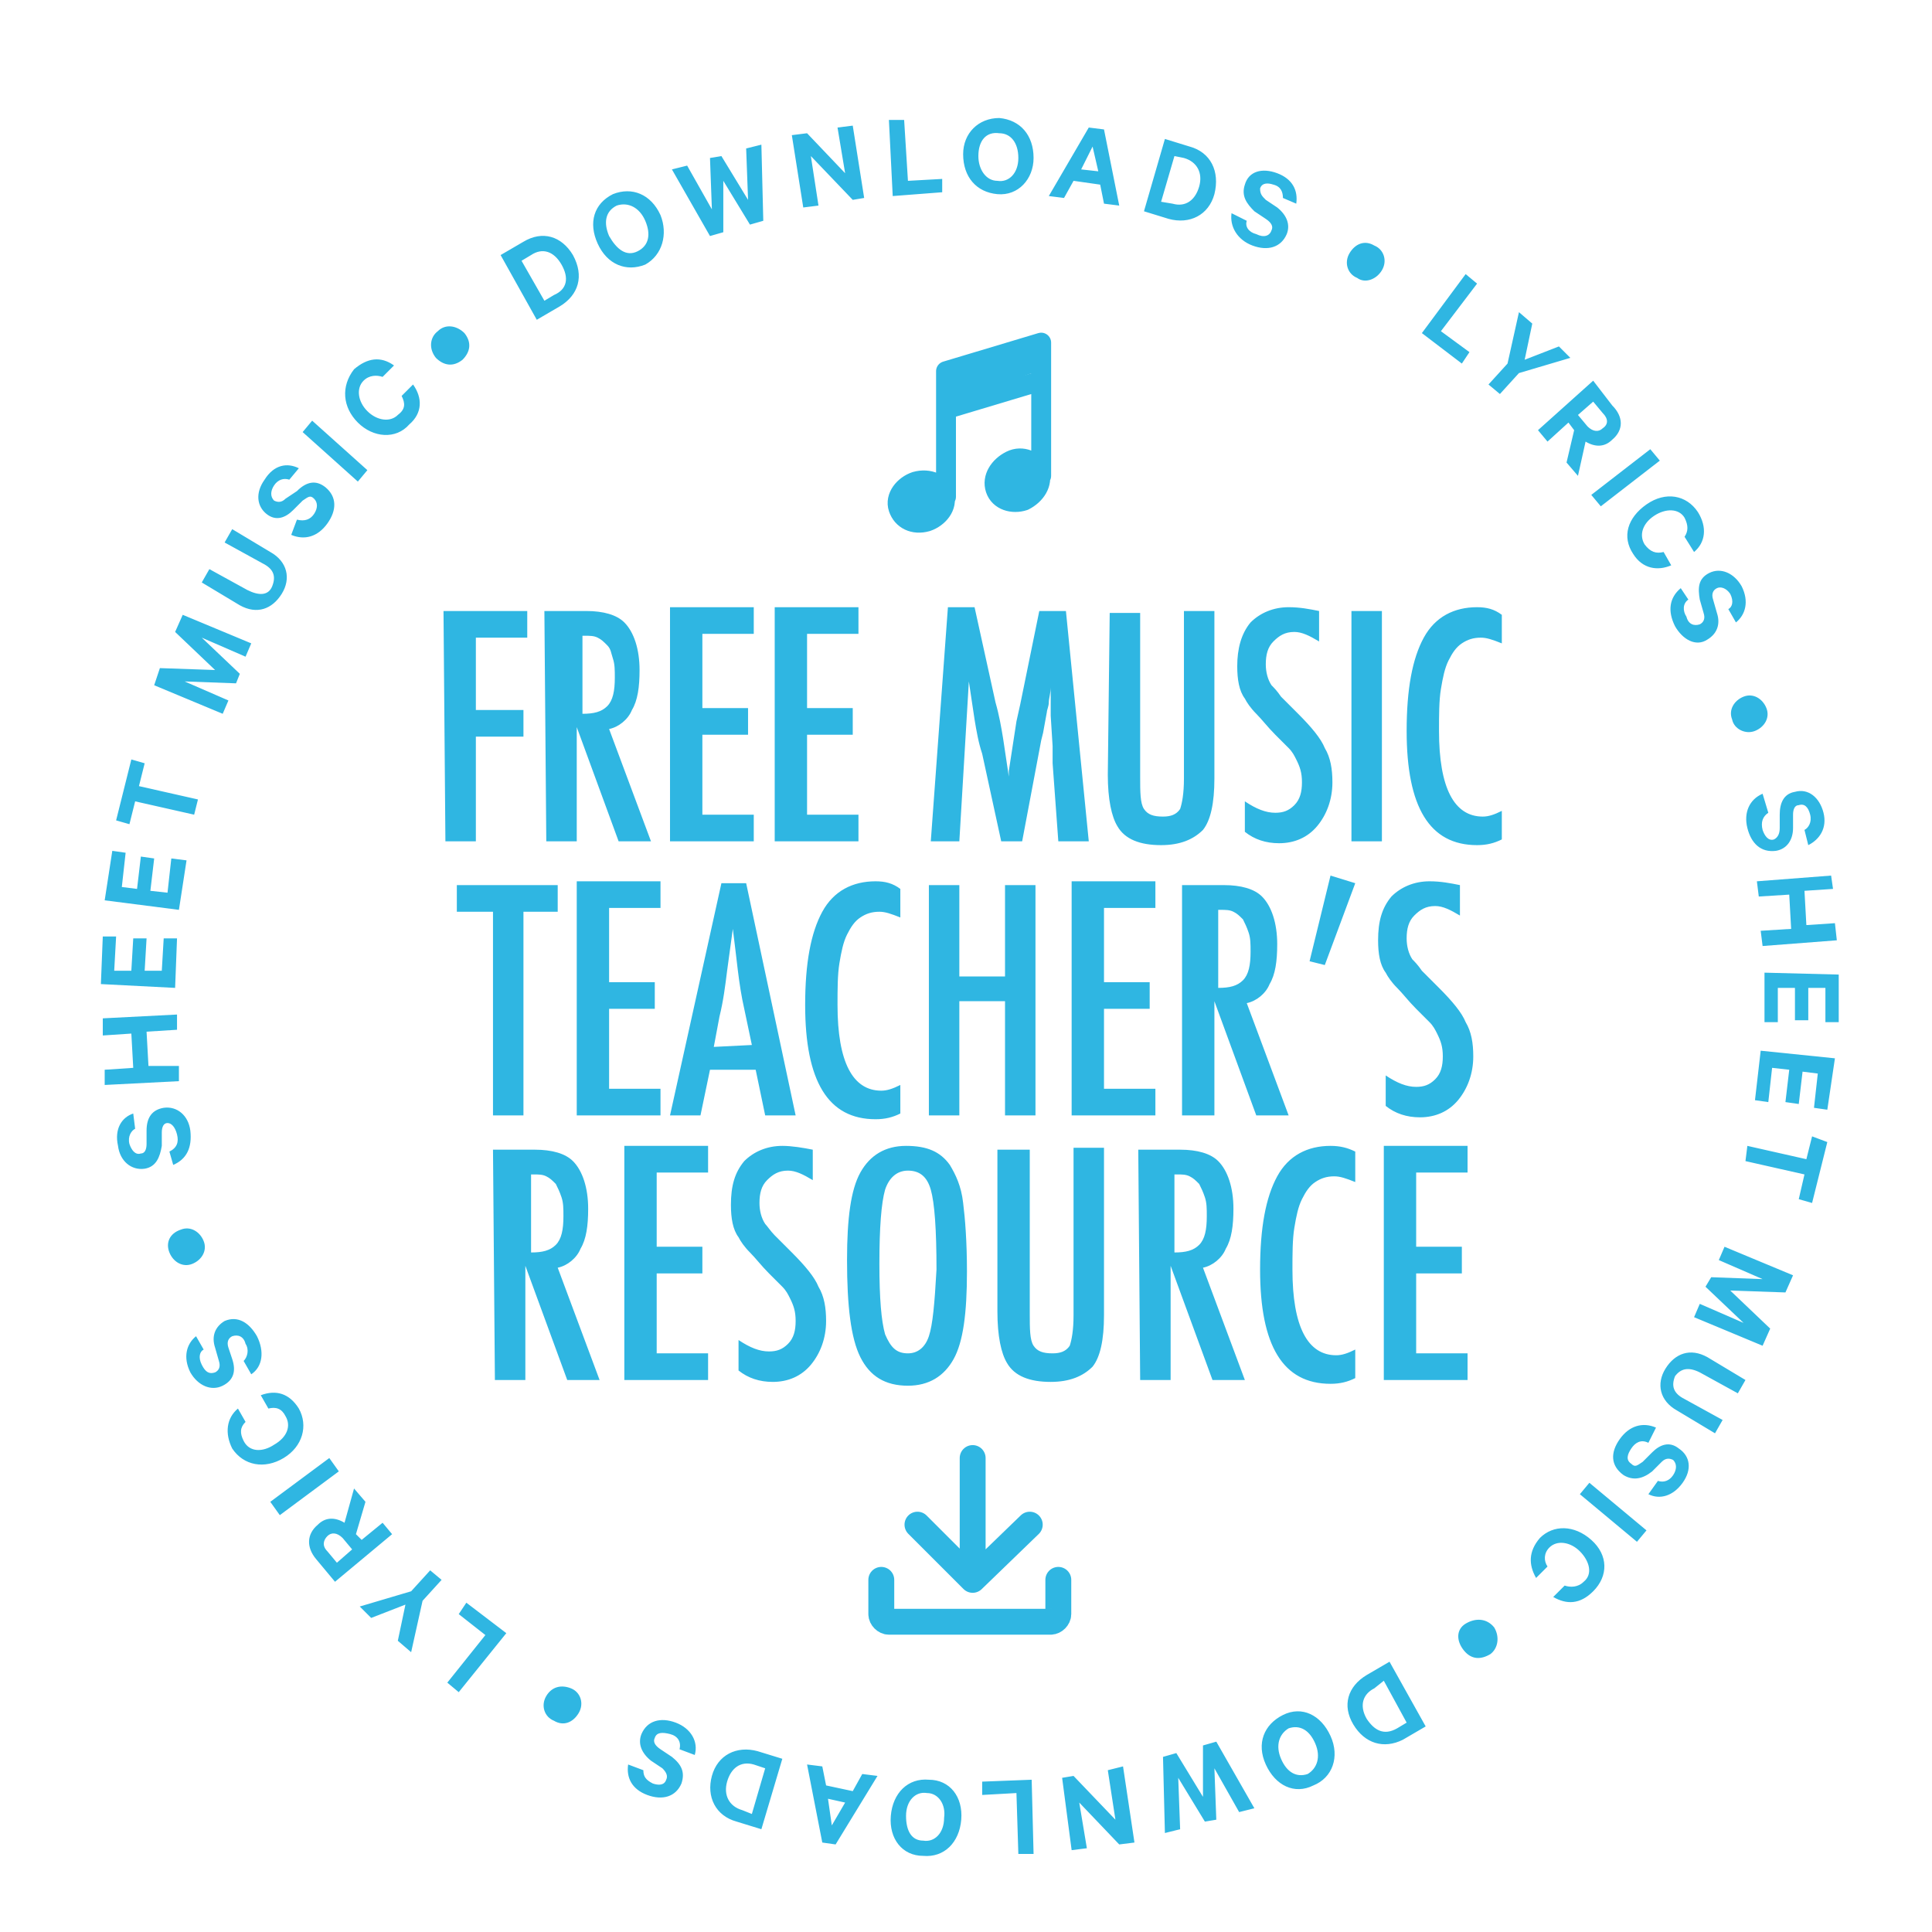
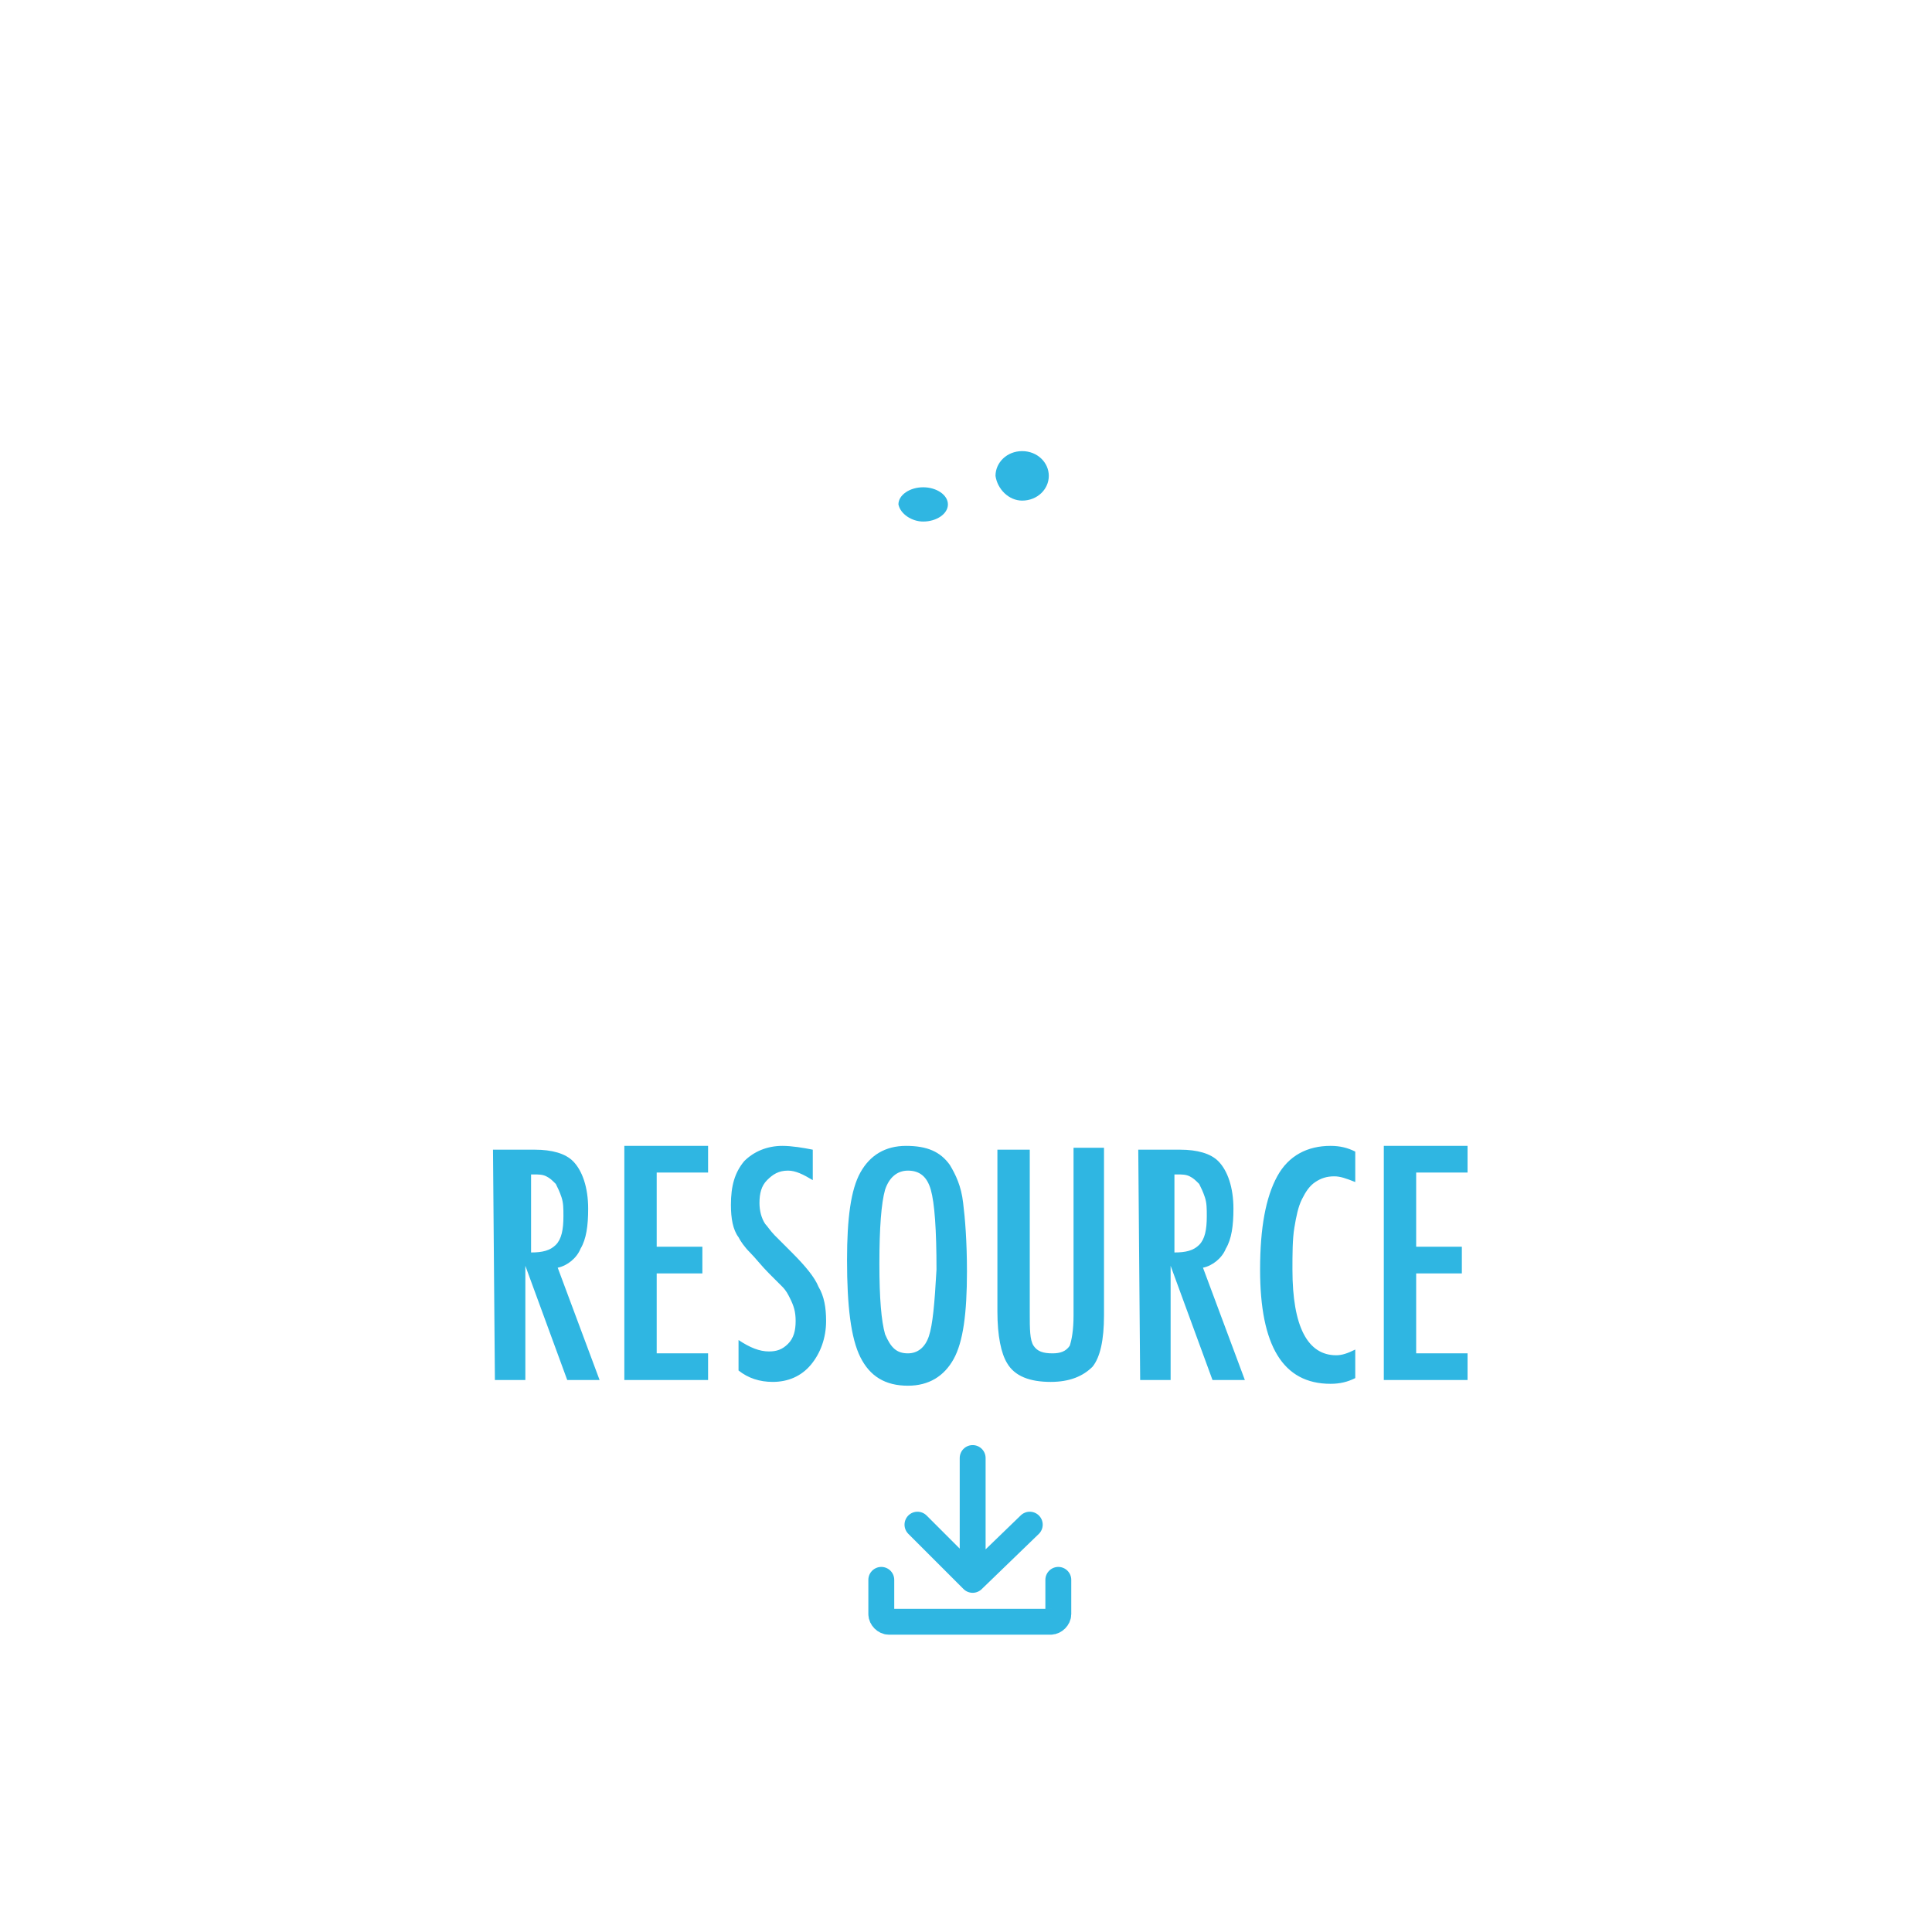
<svg xmlns="http://www.w3.org/2000/svg" version="1.1" id="Layer_1" x="0px" y="0px" viewBox="0 0 101.5 101.5" style="enable-background:new 0 0 101.5 101.5;" xml:space="preserve">
  <style type="text/css">
	.st0{fill:#2FB6E2;}
	.st1{fill:none;stroke:#2FB6E2;stroke-width:1.36;stroke-linecap:round;stroke-linejoin:round;stroke-miterlimit:10;}
	.st2{fill:none;stroke:#2FB6E2;stroke-width:1.044;stroke-linecap:round;stroke-linejoin:round;stroke-miterlimit:10;}
</style>
  <g>
-     <path class="st0" d="M75.1,46.3c-0.8,0-1.5,0.3-2,0.8c-0.5,0.6-0.7,1.3-0.7,2.3c0,0.7,0.1,1.3,0.4,1.7c0.1,0.2,0.3,0.5,0.6,0.8   c0.3,0.3,0.6,0.7,1,1.1c0.3,0.3,0.5,0.5,0.7,0.7s0.3,0.4,0.4,0.6c0.2,0.4,0.3,0.7,0.3,1.2s-0.1,0.9-0.4,1.2s-0.6,0.4-1,0.4   c-0.5,0-1-0.2-1.6-0.6v1.6c0.5,0.4,1.1,0.6,1.8,0.6c0.8,0,1.5-0.3,2-0.9c0.5-0.6,0.8-1.4,0.8-2.3c0-0.7-0.1-1.3-0.4-1.8   c-0.2-0.5-0.7-1.1-1.4-1.8c-0.4-0.4-0.7-0.7-0.9-0.9c-0.2-0.3-0.4-0.5-0.5-0.6c-0.2-0.3-0.3-0.7-0.3-1.1c0-0.5,0.1-0.9,0.4-1.2   s0.6-0.5,1.1-0.5c0.4,0,0.8,0.2,1.3,0.5v-1.6C76.2,46.4,75.7,46.3,75.1,46.3 M68.8,50.5l0.8,0.2l1.6-4.3L69.9,46L68.8,50.5z    M63.8,47.8h0.3c0.3,0,0.5,0,0.7,0.1s0.3,0.2,0.5,0.4c0.1,0.2,0.2,0.4,0.3,0.7c0.1,0.3,0.1,0.6,0.1,1c0,0.7-0.1,1.2-0.4,1.5   s-0.7,0.4-1.3,0.4v-4.1H63.8z M62.2,58.6h1.6v-6l2.2,6h1.7l-2.2-5.9c0.5-0.1,1-0.5,1.2-1c0.3-0.5,0.4-1.2,0.4-2.1   c0-1.1-0.3-2-0.8-2.5c-0.4-0.4-1.1-0.6-2-0.6h-2.2v12.1H62.2z M56.3,58.6h4.4v-1.4H58V53h2.4v-1.4H58v-3.9h2.7v-1.4h-4.4V58.6z    M48.8,58.6h1.6v-6h2.4v6h1.6V46.5h-1.6v4.8h-2.4v-4.8h-1.6V58.6z M46,46.3c-1.2,0-2.2,0.5-2.8,1.6s-0.9,2.7-0.9,4.9   c0,4,1.2,6,3.7,6c0.5,0,0.9-0.1,1.3-0.3V57c-0.4,0.2-0.7,0.3-1,0.3c-1.5,0-2.3-1.5-2.3-4.5c0-0.8,0-1.6,0.1-2.2   c0.1-0.6,0.2-1.1,0.4-1.5s0.4-0.7,0.7-0.9s0.6-0.3,1-0.3c0.3,0,0.6,0.1,1.1,0.3v-1.5C46.9,46.4,46.5,46.3,46,46.3 M37.5,55l0.3-1.6   c0.2-0.8,0.3-1.6,0.4-2.4c0.1-0.7,0.2-1.5,0.3-2.2c0.2,1.5,0.3,2.9,0.6,4.2l0.4,1.9L37.5,55L37.5,55z M35.2,58.6h1.6l0.5-2.4h2.4   l0.5,2.4h1.6l-2.6-12.2h-1.3L35.2,58.6z M30.3,58.6h4.4v-1.4H32V53h2.4v-1.4H32v-3.9h2.7v-1.4h-4.4C30.3,46.3,30.3,58.6,30.3,58.6z    M24,47.9h1.9v10.7h1.6V47.9h1.8v-1.4H24V47.9z" />
-     <path class="st0" d="M77.6,31.9c-1.2,0-2.2,0.5-2.8,1.6c-0.6,1.1-0.9,2.7-0.9,4.9c0,4,1.2,6,3.7,6c0.5,0,0.9-0.1,1.3-0.3v-1.5   c-0.4,0.2-0.7,0.3-1,0.3c-1.5,0-2.3-1.5-2.3-4.5c0-0.8,0-1.6,0.1-2.2c0.1-0.6,0.2-1.1,0.4-1.5c0.2-0.4,0.4-0.7,0.7-0.9   c0.3-0.2,0.6-0.3,1-0.3c0.3,0,0.6,0.1,1.1,0.3v-1.5C78.5,32,78.1,31.9,77.6,31.9 M71,44.2h1.6V32.1H71V44.2z M67.7,31.9   c-0.8,0-1.5,0.3-2,0.8C65.2,33.3,65,34.1,65,35c0,0.7,0.1,1.3,0.4,1.7c0.1,0.2,0.3,0.5,0.6,0.8c0.3,0.3,0.6,0.7,1,1.1   c0.3,0.3,0.5,0.5,0.7,0.7s0.3,0.4,0.4,0.6c0.2,0.4,0.3,0.7,0.3,1.2S68.3,42,68,42.3s-0.6,0.4-1,0.4c-0.5,0-1-0.2-1.6-0.6v1.6   c0.5,0.4,1.1,0.6,1.8,0.6c0.8,0,1.5-0.3,2-0.9c0.5-0.6,0.8-1.4,0.8-2.3c0-0.7-0.1-1.3-0.4-1.8c-0.2-0.5-0.7-1.1-1.4-1.8   c-0.4-0.4-0.7-0.7-0.9-0.9c-0.2-0.3-0.4-0.5-0.5-0.6c-0.2-0.3-0.3-0.7-0.3-1.1c0-0.5,0.1-0.9,0.4-1.2s0.6-0.5,1.1-0.5   c0.4,0,0.8,0.2,1.3,0.5v-1.6C68.8,32,68.3,31.9,67.7,31.9 M58.2,40.7c0,1.3,0.2,2.2,0.5,2.7c0.4,0.7,1.2,1,2.3,1   c1,0,1.7-0.3,2.2-0.8c0.4-0.5,0.6-1.4,0.6-2.7v-8.8h-1.6v8.8c0,0.8-0.1,1.3-0.2,1.6c-0.2,0.3-0.5,0.4-0.9,0.4c-0.5,0-0.8-0.1-1-0.4   c-0.2-0.3-0.2-0.9-0.2-1.7v-8.6h-1.6L58.2,40.7L58.2,40.7z M48.9,44.2h1.5l0.5-8.4c0.1,0.7,0.2,1.3,0.3,2c0.1,0.6,0.2,1.2,0.4,1.8   l1,4.6h1.1l1-5.3l0.1-0.4l0.2-1.1c0-0.1,0.1-0.3,0.1-0.5s0.1-0.5,0.1-0.8v-0.2c0,0.1,0,0.1,0,0.1v0.1v1.5l0.1,1.6   c0,0.1,0,0.2,0,0.4s0,0.3,0,0.5l0.3,4.1h1.6L56,32.1h-1.4l-1,4.9l-0.2,0.9l-0.2,1.3L53,40.5v0.1c0,0.1,0,0.1,0,0.2   c-0.1-0.7-0.2-1.3-0.3-2c-0.1-0.6-0.2-1.2-0.4-1.9l-1.1-5h-1.4L48.9,44.2z M40.7,44.2h4.4v-1.4h-2.7v-4.2h2.4v-1.4h-2.4v-3.9h2.7   v-1.4h-4.4V44.2z M35.2,44.2h4.4v-1.4h-2.7v-4.2h2.4v-1.4h-2.4v-3.9h2.7v-1.4h-4.4V44.2z M30.4,33.4h0.3c0.3,0,0.5,0,0.7,0.1   s0.3,0.2,0.5,0.4c0.2,0.2,0.2,0.4,0.3,0.7c0.1,0.3,0.1,0.6,0.1,1c0,0.7-0.1,1.2-0.4,1.5c-0.3,0.3-0.7,0.4-1.3,0.4v-4.1H30.4z    M28.7,44.2h1.6v-6l2.2,6h1.7L32,38.3c0.5-0.1,1-0.5,1.2-1c0.3-0.5,0.4-1.2,0.4-2.1c0-1.1-0.3-2-0.8-2.5c-0.4-0.4-1.1-0.6-2-0.6   h-2.2L28.7,44.2L28.7,44.2z M23.4,44.2H25v-5.5h2.5v-1.4H25v-3.8h2.7v-1.4h-4.4L23.4,44.2L23.4,44.2z" />
    <path class="st1" d="M54.1,80.1l-3,2.9l-2.9-2.9 M46.3,83v1.8c0,0.2,0.2,0.4,0.4,0.4h8.5c0.2,0,0.4-0.2,0.4-0.4V83 M51.1,83v-6.4" />
-     <path class="st0" d="M18.8,22.2c0.8,0.8,2,0.9,2.7,0.1c0.7-0.6,0.7-1.4,0.2-2.1l-0.6,0.6c0.2,0.4,0.2,0.7-0.2,1   c-0.4,0.4-1.1,0.3-1.6-0.2s-0.6-1.2-0.2-1.6c0.3-0.3,0.7-0.3,1-0.2l0.6-0.6c-0.7-0.5-1.4-0.4-2.1,0.2C17.9,20.3,18,21.4,18.8,22.2    M16.4,22.1l-0.5,0.6l2.9,2.6l0.5-0.6L16.4,22.1z M15.3,28.1c0.7,0.3,1.4,0.1,1.9-0.6s0.5-1.4-0.1-1.9c-0.5-0.4-1-0.3-1.5,0.2   L15,26.2c-0.2,0.2-0.4,0.2-0.6,0.1c-0.2-0.2-0.2-0.5,0-0.8s0.5-0.4,0.8-0.3l0.5-0.6c-0.6-0.3-1.3-0.2-1.8,0.6   c-0.5,0.7-0.4,1.4,0.1,1.8s1,0.2,1.4-0.2l0.5-0.5c0.3-0.2,0.4-0.3,0.6-0.1c0.2,0.2,0.2,0.5,0,0.8s-0.5,0.4-0.9,0.3L15.3,28.1z    M14.8,31.2c0.5-0.8,0.3-1.7-0.6-2.2l-2-1.2l-0.4,0.7l2,1.1c0.6,0.3,0.7,0.7,0.5,1.2S13.6,31.3,13,31l-2-1.1l-0.4,0.7l2,1.2   C13.5,32.3,14.3,32,14.8,31.2 M12.6,35.4l-2-1.9l2.3,1l0.3-0.7l-3.6-1.5l-0.4,0.9l2.1,2l-2.9-0.1L8.1,36l3.6,1.5l0.3-0.7l-2.3-1   l2.7,0.1L12.6,35.4z M6.8,43.3l0.3-1.2l3.1,0.7l0.2-0.8l-3.1-0.7l0.3-1.2l-0.7-0.2l-0.8,3.2L6.8,43.3z M5.5,47.3l3.9,0.5l0.4-2.6   L9,45.1l-0.2,1.8l-0.9-0.1l0.2-1.7L7.4,45l-0.2,1.7l-0.8-0.1l0.2-1.8l-0.7-0.1L5.5,47.3z M5.3,51.7l3.9,0.2l0.1-2.6H8.6L8.5,51H7.6   l0.1-1.7H7L6.9,51H6l0.1-1.8H5.4L5.3,51.7z M5.4,54.4l1.5-0.1L7,56.1l-1.5,0.1V57l3.9-0.2V56l-1.6,0l-0.1-1.8l1.6-0.1v-0.8   l-3.9,0.2V54.4z M9.1,61.2c0.7-0.3,1-0.9,0.9-1.8c-0.1-0.8-0.7-1.3-1.4-1.2c-0.6,0.1-0.9,0.5-0.9,1.2v0.7c0,0.3-0.1,0.5-0.3,0.5   c-0.3,0.1-0.5-0.2-0.6-0.5c-0.1-0.4,0.1-0.7,0.3-0.8L7,58.5c-0.6,0.2-1,0.8-0.8,1.7c0.1,0.8,0.7,1.3,1.4,1.2   c0.6-0.1,0.8-0.6,0.9-1.2v-0.7c0-0.3,0.1-0.5,0.3-0.5c0.2,0,0.4,0.2,0.5,0.6c0.1,0.4,0,0.7-0.4,0.9L9.1,61.2z M9.5,64.6   c-0.6,0.2-0.8,0.7-0.6,1.2s0.7,0.8,1.2,0.6c0.5-0.2,0.8-0.7,0.6-1.2S10,64.4,9.5,64.6 M13.2,72.2c0.6-0.4,0.7-1.2,0.3-2   c-0.4-0.7-1-1.1-1.7-0.8c-0.5,0.3-0.7,0.8-0.5,1.4l0.2,0.7c0.1,0.3,0,0.5-0.2,0.6c-0.3,0.1-0.5,0-0.7-0.4s-0.1-0.7,0.1-0.8   l-0.4-0.7c-0.5,0.4-0.7,1.1-0.3,1.9c0.4,0.7,1.1,1,1.7,0.7c0.6-0.3,0.7-0.8,0.5-1.4L12,70.8c-0.1-0.3,0-0.5,0.2-0.6   c0.3-0.1,0.6,0,0.7,0.4c0.2,0.3,0.1,0.7-0.1,0.9L13.2,72.2z M14.9,76.6c1-0.6,1.3-1.7,0.8-2.6c-0.5-0.8-1.2-1-2-0.7l0.4,0.7   c0.4-0.1,0.7,0,0.9,0.4c0.3,0.5,0.1,1.1-0.6,1.5c-0.6,0.4-1.3,0.4-1.6-0.2c-0.2-0.4-0.2-0.7,0.1-1L12.5,74   c-0.6,0.5-0.7,1.3-0.3,2.1C12.8,77,13.9,77.2,14.9,76.6 M14.2,78.9l0.5,0.7l3.1-2.3l-0.5-0.7L14.2,78.9z M17.7,82.1l-0.5-0.6   c-0.3-0.3-0.2-0.6,0-0.8c0.2-0.2,0.5-0.2,0.8,0.1l0.5,0.6L17.7,82.1z M18.7,80.6l0.5-1.7l-0.6-0.7L18.1,80c-0.5-0.3-1-0.3-1.4,0.1   c-0.6,0.5-0.6,1.2-0.1,1.8l1,1.2l3-2.5L20.1,80L19,80.9L18.7,80.6z M21.3,84.3l-0.4,1.9l0.7,0.6l0.6-2.7l1-1.1l-0.6-0.5l-1,1.1   l-2.7,0.8l0.6,0.6L21.3,84.3z M26.6,85.8l-2.1-1.6l-0.4,0.6l1.4,1.1l-2,2.5l0.6,0.5L26.6,85.8z M28.7,89.1   c-0.3,0.5-0.1,1.1,0.4,1.3c0.5,0.3,1,0.1,1.3-0.4s0.1-1.1-0.4-1.3C29.5,88.5,29,88.6,28.7,89.1 M36.5,92.2c0.2-0.7-0.2-1.4-1-1.7   c-0.8-0.3-1.5-0.1-1.8,0.6c-0.2,0.5,0,1,0.5,1.4l0.6,0.4c0.2,0.2,0.3,0.4,0.2,0.6c-0.1,0.3-0.4,0.3-0.7,0.2   c-0.4-0.2-0.5-0.4-0.5-0.7L33,92.7c-0.1,0.7,0.2,1.3,1,1.6c0.8,0.3,1.5,0.1,1.8-0.6c0.2-0.6,0-1-0.5-1.4l-0.6-0.4   c-0.3-0.2-0.4-0.4-0.3-0.6c0.1-0.3,0.4-0.3,0.8-0.2c0.4,0.1,0.6,0.4,0.5,0.8L36.5,92.2z M41.1,92.4L39.8,92   c-1.1-0.3-2.1,0.2-2.4,1.3c-0.3,1.1,0.2,2.1,1.3,2.4l1.3,0.4L41.1,92.4z M40.2,92.9l-0.7,2.4L39,95.1c-0.7-0.2-1-0.8-0.8-1.5   s0.7-1.1,1.4-0.9L40.2,92.9z M43.7,95.9l-0.2-1.4l0.9,0.2L43.7,95.9z M43.9,96.9l2.2-3.6l-0.8-0.1l-0.5,0.9l-1.4-0.3l-0.2-1   l-0.8-0.1l0.8,4.1L43.9,96.9z M47.6,95.4c0-0.8,0.5-1.3,1.1-1.2c0.6,0,1,0.6,0.9,1.3c0,0.8-0.5,1.3-1.1,1.2   C47.9,96.7,47.6,96.2,47.6,95.4 M46.8,95.4c-0.1,1.2,0.6,2.1,1.7,2.1c1.1,0.1,1.9-0.7,2-1.9c0.1-1.2-0.6-2.1-1.7-2.1   C47.7,93.4,46.9,94.2,46.8,95.4 M54.2,93.5l-2.6,0.1v0.7l1.8-0.1l0.1,3.2h0.8L54.2,93.5z M56.3,97.2l0.8-0.1l-0.4-2.4l2.1,2.2   l0.8-0.1l-0.6-4L58.2,93l0.4,2.6l-2.2-2.3l-0.6,0.1L56.3,97.2z M63.9,95.6l-0.1-2.7l1.3,2.3l0.8-0.2l-2-3.5l-0.7,0.2v2.7l-1.4-2.3   l-0.7,0.2l0.1,4l0.8-0.2l-0.1-2.7l1.4,2.3L63.9,95.6z M67.3,92.4c-0.3-0.7-0.1-1.3,0.4-1.6c0.6-0.2,1.1,0.1,1.4,0.8   c0.3,0.7,0.1,1.3-0.4,1.6C68.1,93.4,67.6,93.1,67.3,92.4 M66.5,92.7c0.5,1.1,1.5,1.6,2.5,1.1c1-0.4,1.4-1.5,0.9-2.6   s-1.5-1.6-2.5-1.1S66,91.6,66.5,92.7 M73,87.3L71.8,88c-1,0.6-1.3,1.6-0.7,2.6c0.6,1,1.6,1.3,2.6,0.8l1.2-0.7L73,87.3z M72.7,88.3   l1.2,2.2l-0.5,0.3c-0.7,0.4-1.2,0.1-1.6-0.5c-0.4-0.7-0.2-1.3,0.4-1.6L72.7,88.3z M76.9,86.7c0.4,0.5,0.9,0.5,1.4,0.2   c0.4-0.3,0.5-0.9,0.2-1.4c-0.4-0.5-1-0.5-1.5-0.2S76.5,86.2,76.9,86.7 M83.6,80.9c-0.9-0.8-2-0.8-2.7-0.1c-0.6,0.7-0.6,1.4-0.2,2.1   l0.6-0.6c-0.2-0.3-0.2-0.7,0.1-1c0.4-0.4,1.1-0.3,1.6,0.2s0.7,1.2,0.2,1.6c-0.3,0.3-0.7,0.3-1,0.2l-0.6,0.6   c0.7,0.4,1.4,0.4,2.1-0.3C84.5,82.8,84.5,81.7,83.6,80.9 M86,81l0.5-0.6l-3-2.5L83,78.5L86,81z M87,75c-0.7-0.3-1.4-0.1-1.9,0.6   s-0.5,1.4,0.2,1.9c0.5,0.3,1,0.2,1.5-0.2l0.5-0.5c0.2-0.2,0.4-0.2,0.6-0.1c0.2,0.2,0.2,0.5,0,0.8s-0.5,0.4-0.8,0.3l-0.5,0.7   c0.6,0.3,1.3,0.1,1.8-0.6s0.4-1.4-0.2-1.8c-0.5-0.4-1-0.2-1.4,0.2l-0.5,0.5c-0.3,0.2-0.4,0.3-0.6,0.1c-0.3-0.2-0.2-0.5,0-0.8   s0.5-0.5,0.9-0.3L87,75z M87.5,71.9c-0.5,0.8-0.3,1.7,0.6,2.2l2,1.2l0.4-0.7l-2-1.1c-0.6-0.3-0.7-0.7-0.5-1.2   c0.3-0.4,0.7-0.5,1.3-0.2l2,1.1l0.4-0.7l-2-1.2C88.8,70.8,88,71.1,87.5,71.9 M89.6,67.6l2,1.9l-2.3-1L89,69.2l3.6,1.5l0.4-0.9   l-2.1-2l2.9,0.1l0.4-0.9l-3.6-1.5l-0.3,0.7l2.3,1l-2.7-0.1L89.6,67.6z M95.2,59.7l-0.3,1.2l-3.1-0.7L91.7,61l3.1,0.7L94.5,63   l0.7,0.2L96,60L95.2,59.7z M96.4,55.6l-3.9-0.4l-0.3,2.6l0.7,0.1l0.2-1.8l0.9,0.1l-0.2,1.7l0.7,0.1l0.2-1.7l0.8,0.1l-0.2,1.8   l0.7,0.1L96.4,55.6z M96.6,51.2l-3.9-0.1v2.6h0.7v-1.8h0.9v1.7H95v-1.7h0.9v1.8h0.7L96.6,51.2z M96.4,48.5l-1.5,0.1l-0.1-1.8   l1.5-0.1L96.2,46l-3.9,0.3l0.1,0.8L94,47l0.1,1.8l-1.6,0.1l0.1,0.8l3.9-0.3L96.4,48.5z M92.6,41.7c-0.7,0.3-1,1-0.8,1.8   s0.7,1.3,1.5,1.2c0.6-0.1,0.9-0.6,0.9-1.2v-0.7c0-0.3,0.1-0.5,0.3-0.5c0.3-0.1,0.5,0.1,0.6,0.5s-0.1,0.7-0.3,0.8l0.2,0.8   c0.6-0.3,1-0.9,0.8-1.7s-0.8-1.3-1.5-1.1c-0.6,0.1-0.8,0.6-0.8,1.2v0.7c0,0.3-0.1,0.5-0.3,0.6c-0.3,0.1-0.5-0.2-0.6-0.5   c-0.1-0.4,0-0.7,0.3-0.9L92.6,41.7z M92.2,38.4c0.5-0.2,0.8-0.7,0.6-1.2c-0.2-0.5-0.7-0.8-1.2-0.6s-0.8,0.7-0.6,1.2   C91.1,38.3,91.7,38.6,92.2,38.4 M88.3,30.9c-0.6,0.5-0.7,1.2-0.3,2c0.4,0.7,1.1,1.1,1.7,0.7c0.5-0.3,0.7-0.8,0.5-1.4L90,31.5   c-0.1-0.3,0-0.5,0.2-0.6s0.5,0,0.7,0.3c0.2,0.4,0.1,0.7-0.1,0.8l0.4,0.7c0.5-0.4,0.7-1.1,0.3-1.9c-0.4-0.7-1.1-1-1.7-0.7   s-0.6,0.8-0.5,1.4l0.2,0.7c0.1,0.3,0,0.5-0.2,0.6c-0.3,0.1-0.6,0-0.7-0.4c-0.2-0.3-0.2-0.7,0.1-0.9L88.3,30.9z M86.5,26.5   c-1,0.7-1.3,1.7-0.7,2.6c0.5,0.8,1.3,0.9,2,0.6L87.4,29c-0.4,0.1-0.7,0-1-0.4c-0.3-0.5-0.1-1.1,0.5-1.5s1.3-0.4,1.6,0.1   c0.2,0.4,0.2,0.7,0,1L89,29c0.6-0.5,0.7-1.3,0.2-2.1C88.6,26,87.5,25.8,86.5,26.5 M87.2,24.2l-0.5-0.6L83.6,26l0.5,0.6L87.2,24.2z    M83.7,21.1l0.5,0.6c0.3,0.3,0.3,0.6,0,0.8c-0.2,0.2-0.5,0.2-0.8-0.1l-0.5-0.6L83.7,21.1z M82.7,22.6l-0.4,1.7l0.6,0.7l0.4-1.8   c0.5,0.3,1,0.3,1.4-0.1c0.6-0.5,0.6-1.2,0-1.8l-1-1.3l-2.9,2.6l0.5,0.6l1.1-1L82.7,22.6z M80.1,18.9l0.4-1.9l-0.7-0.6l-0.6,2.7   l-1,1.1l0.6,0.5l1-1.1l2.7-0.8l-0.6-0.6L80.1,18.9z M74.7,17.5l2.1,1.6l0.4-0.6l-1.5-1.1l1.9-2.5L77,14.4L74.7,17.5z M72.6,14.2   c0.3-0.5,0.1-1.1-0.4-1.3c-0.5-0.3-1-0.1-1.3,0.4s-0.1,1.1,0.4,1.3C71.7,14.9,72.3,14.7,72.6,14.2 M64.7,11.2   c-0.1,0.7,0.3,1.4,1.1,1.7c0.8,0.3,1.5,0.1,1.8-0.6c0.2-0.5,0-1-0.5-1.4l-0.6-0.4c-0.2-0.2-0.3-0.3-0.3-0.6   c0.1-0.3,0.4-0.3,0.7-0.2c0.4,0.1,0.5,0.4,0.5,0.7l0.7,0.3c0.1-0.7-0.2-1.3-1-1.6S65.6,9,65.4,9.7c-0.2,0.6,0.1,1,0.5,1.4l0.6,0.4   c0.3,0.2,0.4,0.4,0.3,0.6c-0.1,0.3-0.4,0.4-0.8,0.2c-0.4-0.1-0.6-0.4-0.5-0.7L64.7,11.2z M60.1,11.1l1.3,0.4   c1.1,0.3,2.1-0.2,2.4-1.3C64.1,9,63.6,8,62.5,7.7l-1.3-0.4L60.1,11.1z M61,10.6l0.7-2.4l0.5,0.1c0.7,0.2,1,0.8,0.8,1.5   s-0.7,1.1-1.4,0.9L61,10.6z M57.4,7.7L57.7,9l-0.9-0.1L57.4,7.7z M57.2,6.7l-2.1,3.6l0.8,0.1l0.5-0.9l1.4,0.2l0.2,1l0.8,0.1l-0.8-4   L57.2,6.7z M53.5,8.3c0,0.8-0.5,1.3-1.1,1.2c-0.6,0-1-0.6-1-1.3c0-0.8,0.4-1.3,1.1-1.2C53.1,7,53.5,7.5,53.5,8.3 M54.3,8.3   c0-1.2-0.7-2-1.8-2.1c-1.1,0-1.9,0.8-1.9,1.9c0,1.2,0.7,2,1.8,2.1C53.5,10.3,54.3,9.4,54.3,8.3 M46.9,10.3l2.6-0.2V9.4l-1.8,0.1   l-0.2-3.2h-0.8L46.9,10.3z M44.8,6.6L44,6.7l0.4,2.4l-2-2.1l-0.8,0.1l0.6,3.8l0.8-0.1l-0.4-2.6l2.2,2.3l0.6-0.1L44.8,6.6z    M37.3,8.3l0.1,2.7l-1.3-2.3l-0.8,0.2l2,3.5l0.7-0.2V9.5l1.4,2.3l0.7-0.2l-0.1-4l-0.8,0.2l0.1,2.7l-1.4-2.3L37.3,8.3z M33.9,11.6   c0.3,0.7,0.2,1.3-0.4,1.6c-0.6,0.3-1.1-0.1-1.5-0.8c-0.3-0.7-0.2-1.3,0.4-1.6C33,10.6,33.6,10.9,33.9,11.6 M34.7,11.3   c-0.5-1.1-1.5-1.5-2.5-1.1c-1,0.5-1.3,1.5-0.8,2.6s1.5,1.5,2.5,1.1C34.8,13.4,35.1,12.3,34.7,11.3 M28.2,16.8l1.2-0.7   c1-0.6,1.3-1.6,0.7-2.7c-0.6-1-1.6-1.3-2.6-0.7l-1.2,0.7L28.2,16.8z M28.6,15.8l-1.2-2.1l0.5-0.3c0.6-0.4,1.2-0.2,1.6,0.5   s0.3,1.3-0.4,1.6L28.6,15.8z M24.4,17.5c-0.4-0.4-1-0.5-1.4-0.1c-0.4,0.3-0.5,0.9-0.1,1.4c0.4,0.4,0.9,0.5,1.4,0.1   C24.7,18.5,24.8,18,24.4,17.5" />
-     <path class="st2" d="M54.7,20l-5,1.5v-2l5-1.5V20z M54.7,25v-6 M49.7,26.1v-5.6 M54.6,24.8c0.2,0.6-0.2,1.2-0.8,1.5   c-0.6,0.2-1.3,0-1.5-0.6s0.2-1.2,0.8-1.5C53.7,23.9,54.4,24.2,54.6,24.8z M49.6,26c0.2,0.6-0.3,1.2-0.9,1.4   c-0.7,0.2-1.3-0.1-1.5-0.7s0.3-1.2,0.9-1.4C48.8,25.1,49.5,25.4,49.6,26z" />
    <path class="st0" d="M48.5,27.4c0.7,0,1.3-0.4,1.3-0.9s-0.6-0.9-1.3-0.9s-1.3,0.4-1.3,0.9C47.3,27,47.9,27.4,48.5,27.4" />
    <path class="st0" d="M53.7,26.3c0.8,0,1.4-0.6,1.4-1.3c0-0.7-0.6-1.3-1.4-1.3c-0.8,0-1.4,0.6-1.4,1.3C52.4,25.7,53,26.3,53.7,26.3" />
  </g>
-   <polygon class="st0" points="49.5,19.5 49.5,21.3 54.5,19.5 54.5,17.8 " />
  <path class="st0" d="M72.7,72.5h4.4v-1.4h-2.7v-4.2h2.4v-1.4h-2.4v-3.9h2.7v-1.4h-4.4V72.5z M69.9,60.2c-1.2,0-2.2,0.5-2.8,1.6  s-0.9,2.7-0.9,4.9c0,4,1.2,6,3.7,6c0.5,0,0.9-0.1,1.3-0.3v-1.5c-0.4,0.2-0.7,0.3-1,0.3c-1.5,0-2.3-1.5-2.3-4.5c0-0.8,0-1.6,0.1-2.2  c0.1-0.6,0.2-1.1,0.4-1.5c0.2-0.4,0.4-0.7,0.7-0.9c0.3-0.2,0.6-0.3,1-0.3c0.3,0,0.6,0.1,1.1,0.3v-1.6C70.8,60.3,70.4,60.2,69.9,60.2   M61.5,61.7h0.3c0.3,0,0.5,0,0.7,0.1s0.3,0.2,0.5,0.4c0.1,0.2,0.2,0.4,0.3,0.7s0.1,0.6,0.1,1c0,0.7-0.1,1.2-0.4,1.5  c-0.3,0.3-0.7,0.4-1.3,0.4v-4.1H61.5z M59.9,72.5h1.6v-6l2.2,6h1.7l-2.2-5.9c0.5-0.1,1-0.5,1.2-1c0.3-0.5,0.4-1.2,0.4-2.1  c0-1.1-0.3-2-0.8-2.5c-0.4-0.4-1.1-0.6-2-0.6h-2.2L59.9,72.5L59.9,72.5z M52.4,68.9c0,1.3,0.2,2.2,0.5,2.7c0.4,0.7,1.2,1,2.3,1  c1,0,1.7-0.3,2.2-0.8c0.4-0.5,0.6-1.4,0.6-2.7v-8.8h-1.6v8.8c0,0.8-0.1,1.3-0.2,1.6c-0.2,0.3-0.5,0.4-0.9,0.4c-0.5,0-0.8-0.1-1-0.4  s-0.2-0.9-0.2-1.7v-8.6h-1.7V68.9z M48.8,70.2c-0.2,0.6-0.6,0.9-1.1,0.9c-0.6,0-0.9-0.3-1.2-1c-0.2-0.7-0.3-1.9-0.3-3.7  c0-1.9,0.1-3.2,0.3-3.9c0.2-0.6,0.6-1,1.2-1c0.6,0,1,0.3,1.2,1s0.3,2.1,0.3,4.2C49.1,68.5,49,69.6,48.8,70.2 M50.6,63.2  c-0.1-0.9-0.4-1.5-0.7-2c-0.5-0.7-1.2-1-2.3-1s-1.9,0.5-2.4,1.4s-0.7,2.4-0.7,4.6c0,2.4,0.2,4.1,0.7,5.1s1.3,1.5,2.5,1.5  c1.1,0,1.9-0.5,2.4-1.4s0.7-2.4,0.7-4.6C50.8,65.2,50.7,64,50.6,63.2 M41.1,60.2c-0.8,0-1.5,0.3-2,0.8c-0.5,0.6-0.7,1.3-0.7,2.3  c0,0.7,0.1,1.3,0.4,1.7c0.1,0.2,0.3,0.5,0.6,0.8s0.6,0.7,1,1.1c0.3,0.3,0.5,0.5,0.7,0.7s0.3,0.4,0.4,0.6c0.2,0.4,0.3,0.7,0.3,1.2  s-0.1,0.9-0.4,1.2c-0.3,0.3-0.6,0.4-1,0.4c-0.5,0-1-0.2-1.6-0.6V72c0.5,0.4,1.1,0.6,1.8,0.6c0.8,0,1.5-0.3,2-0.9s0.8-1.4,0.8-2.3  c0-0.7-0.1-1.3-0.4-1.8c-0.2-0.5-0.7-1.1-1.4-1.8c-0.4-0.4-0.7-0.7-0.9-0.9s-0.4-0.5-0.5-0.6c-0.2-0.3-0.3-0.7-0.3-1.1  c0-0.5,0.1-0.9,0.4-1.2c0.3-0.3,0.6-0.5,1.1-0.5c0.4,0,0.8,0.2,1.3,0.5v-1.6C42.2,60.3,41.6,60.2,41.1,60.2 M32.8,72.5h4.4v-1.4  h-2.7v-4.2h2.4v-1.4h-2.4v-3.9h2.7v-1.4h-4.4V72.5z M27.7,61.7H28c0.3,0,0.5,0,0.7,0.1s0.3,0.2,0.5,0.4c0.1,0.2,0.2,0.4,0.3,0.7  c0.1,0.3,0.1,0.6,0.1,1c0,0.7-0.1,1.2-0.4,1.5s-0.7,0.4-1.3,0.4v-4.1H27.7z M26,72.5h1.6v-6l2.2,6h1.7l-2.2-5.9c0.5-0.1,1-0.5,1.2-1  c0.3-0.5,0.4-1.2,0.4-2.1c0-1.1-0.3-2-0.8-2.5c-0.4-0.4-1.1-0.6-2-0.6h-2.2L26,72.5L26,72.5z" />
</svg>